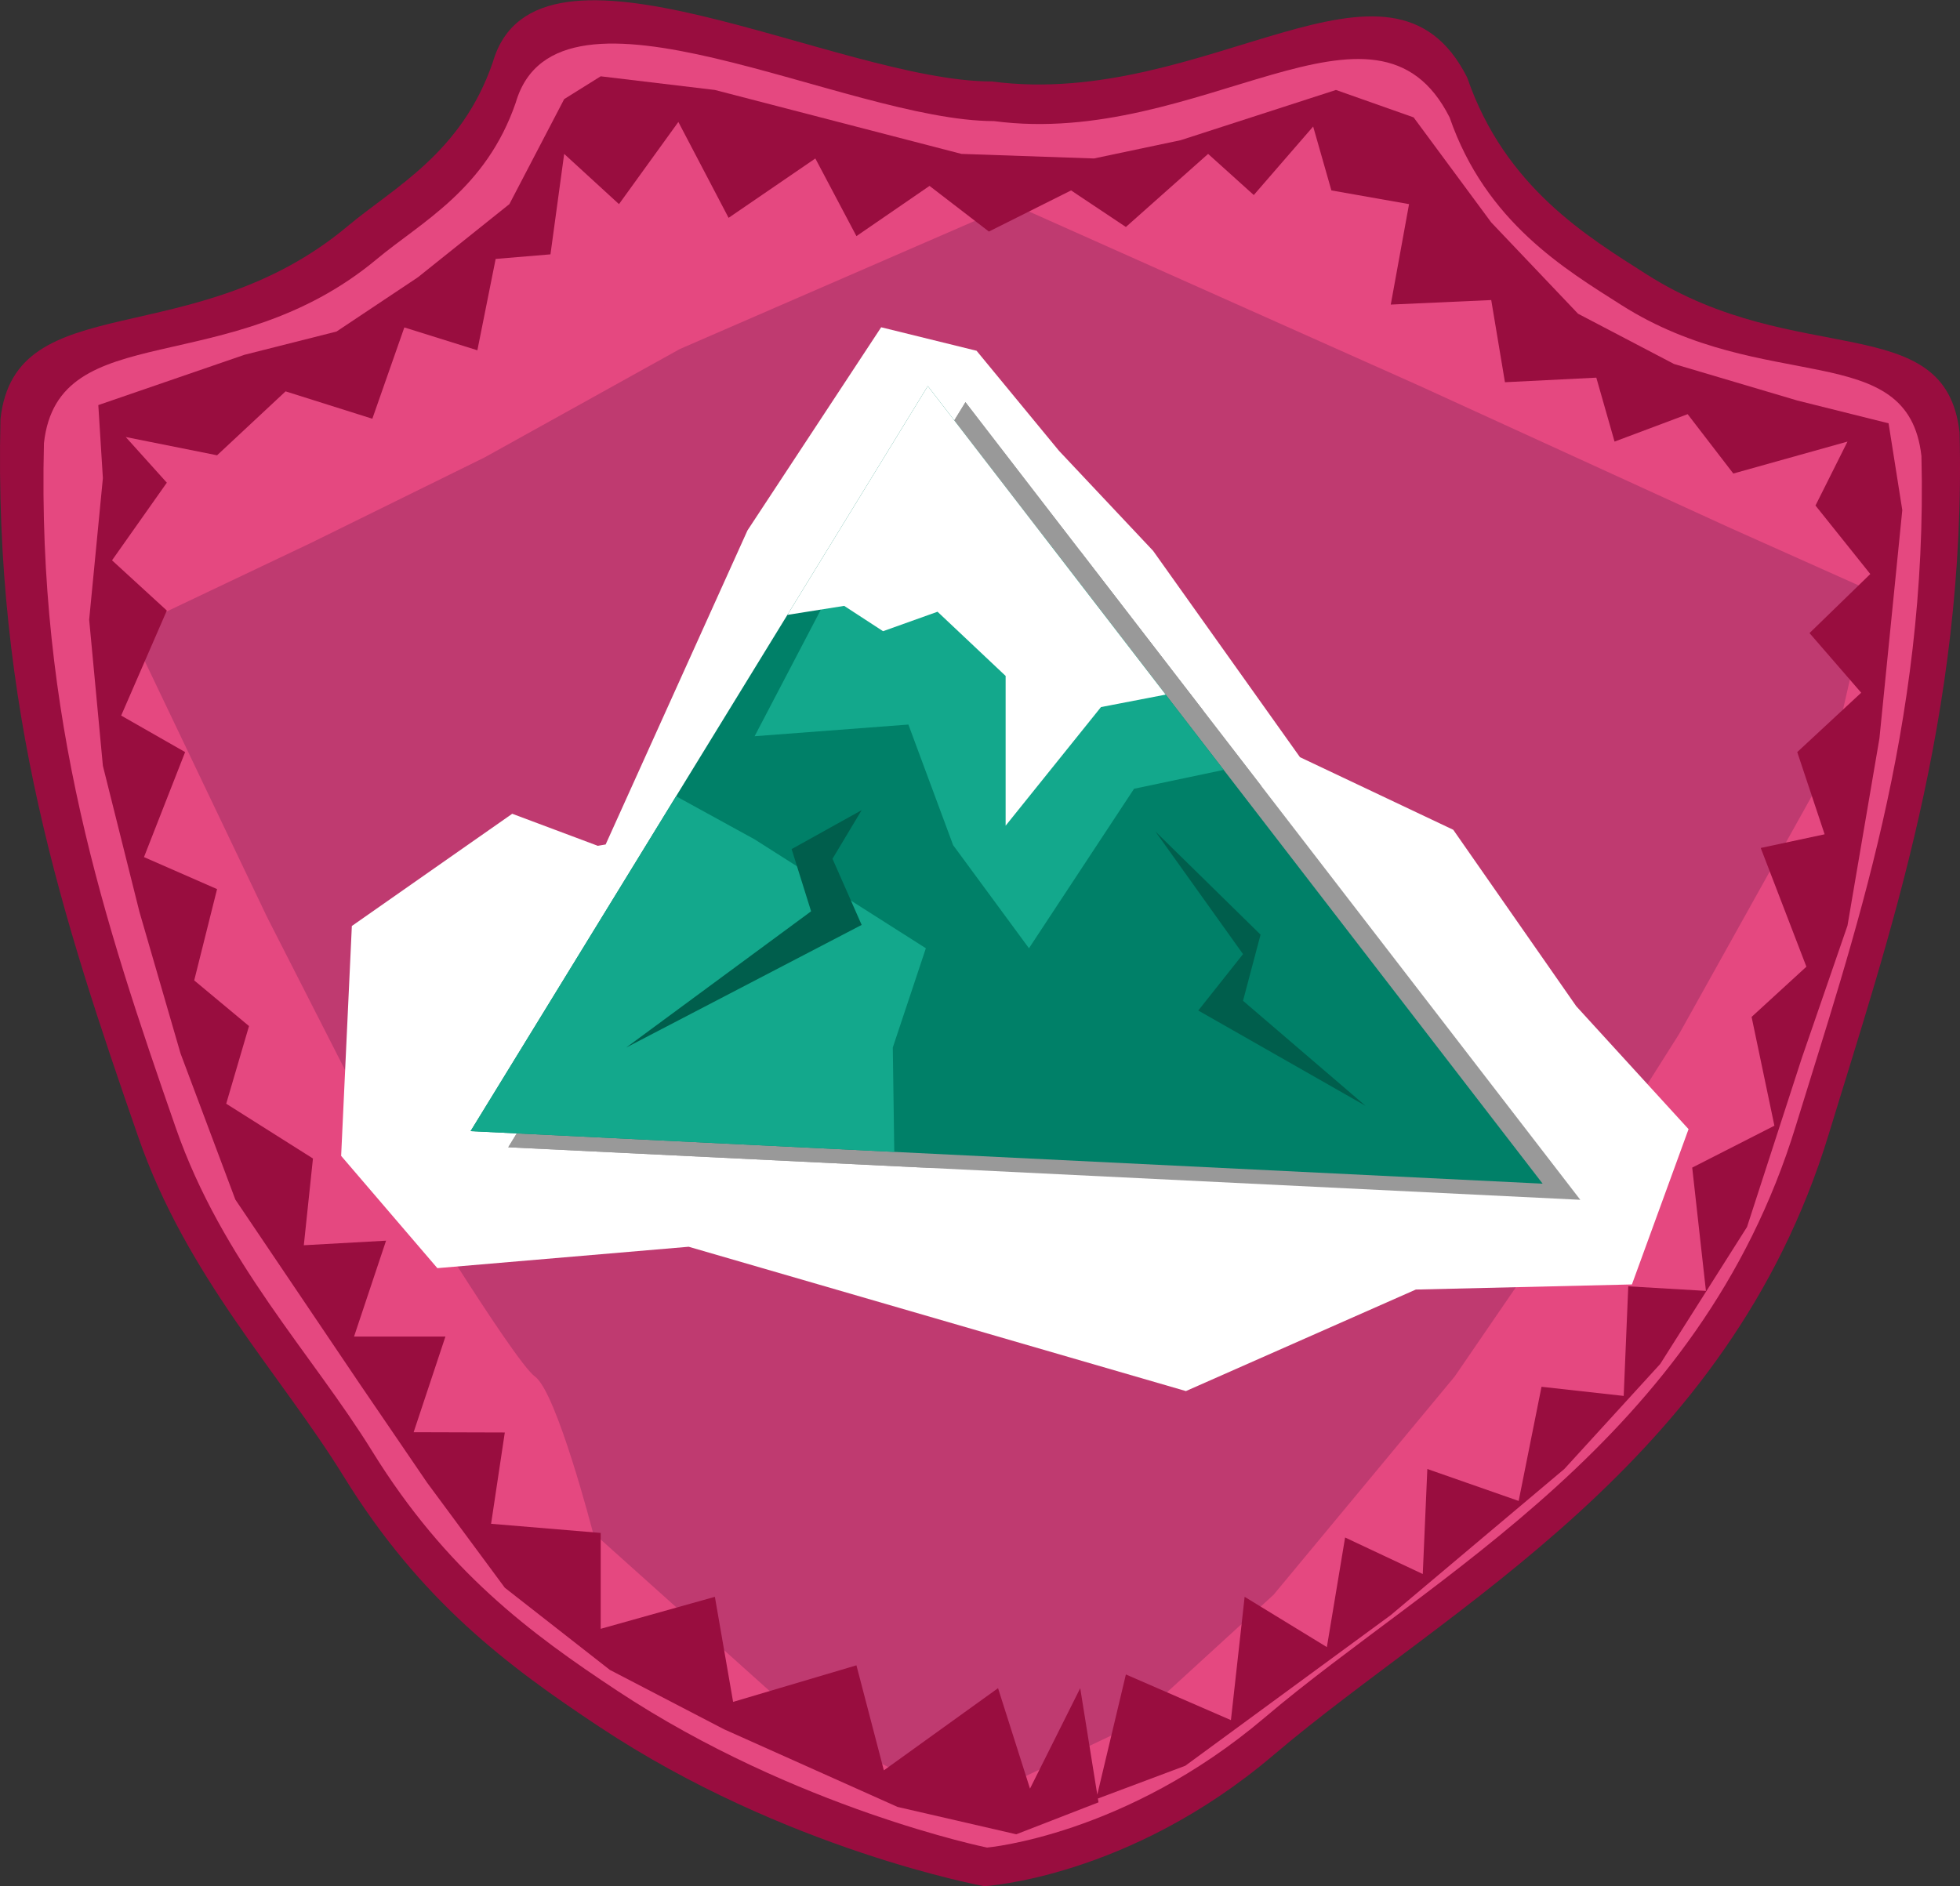
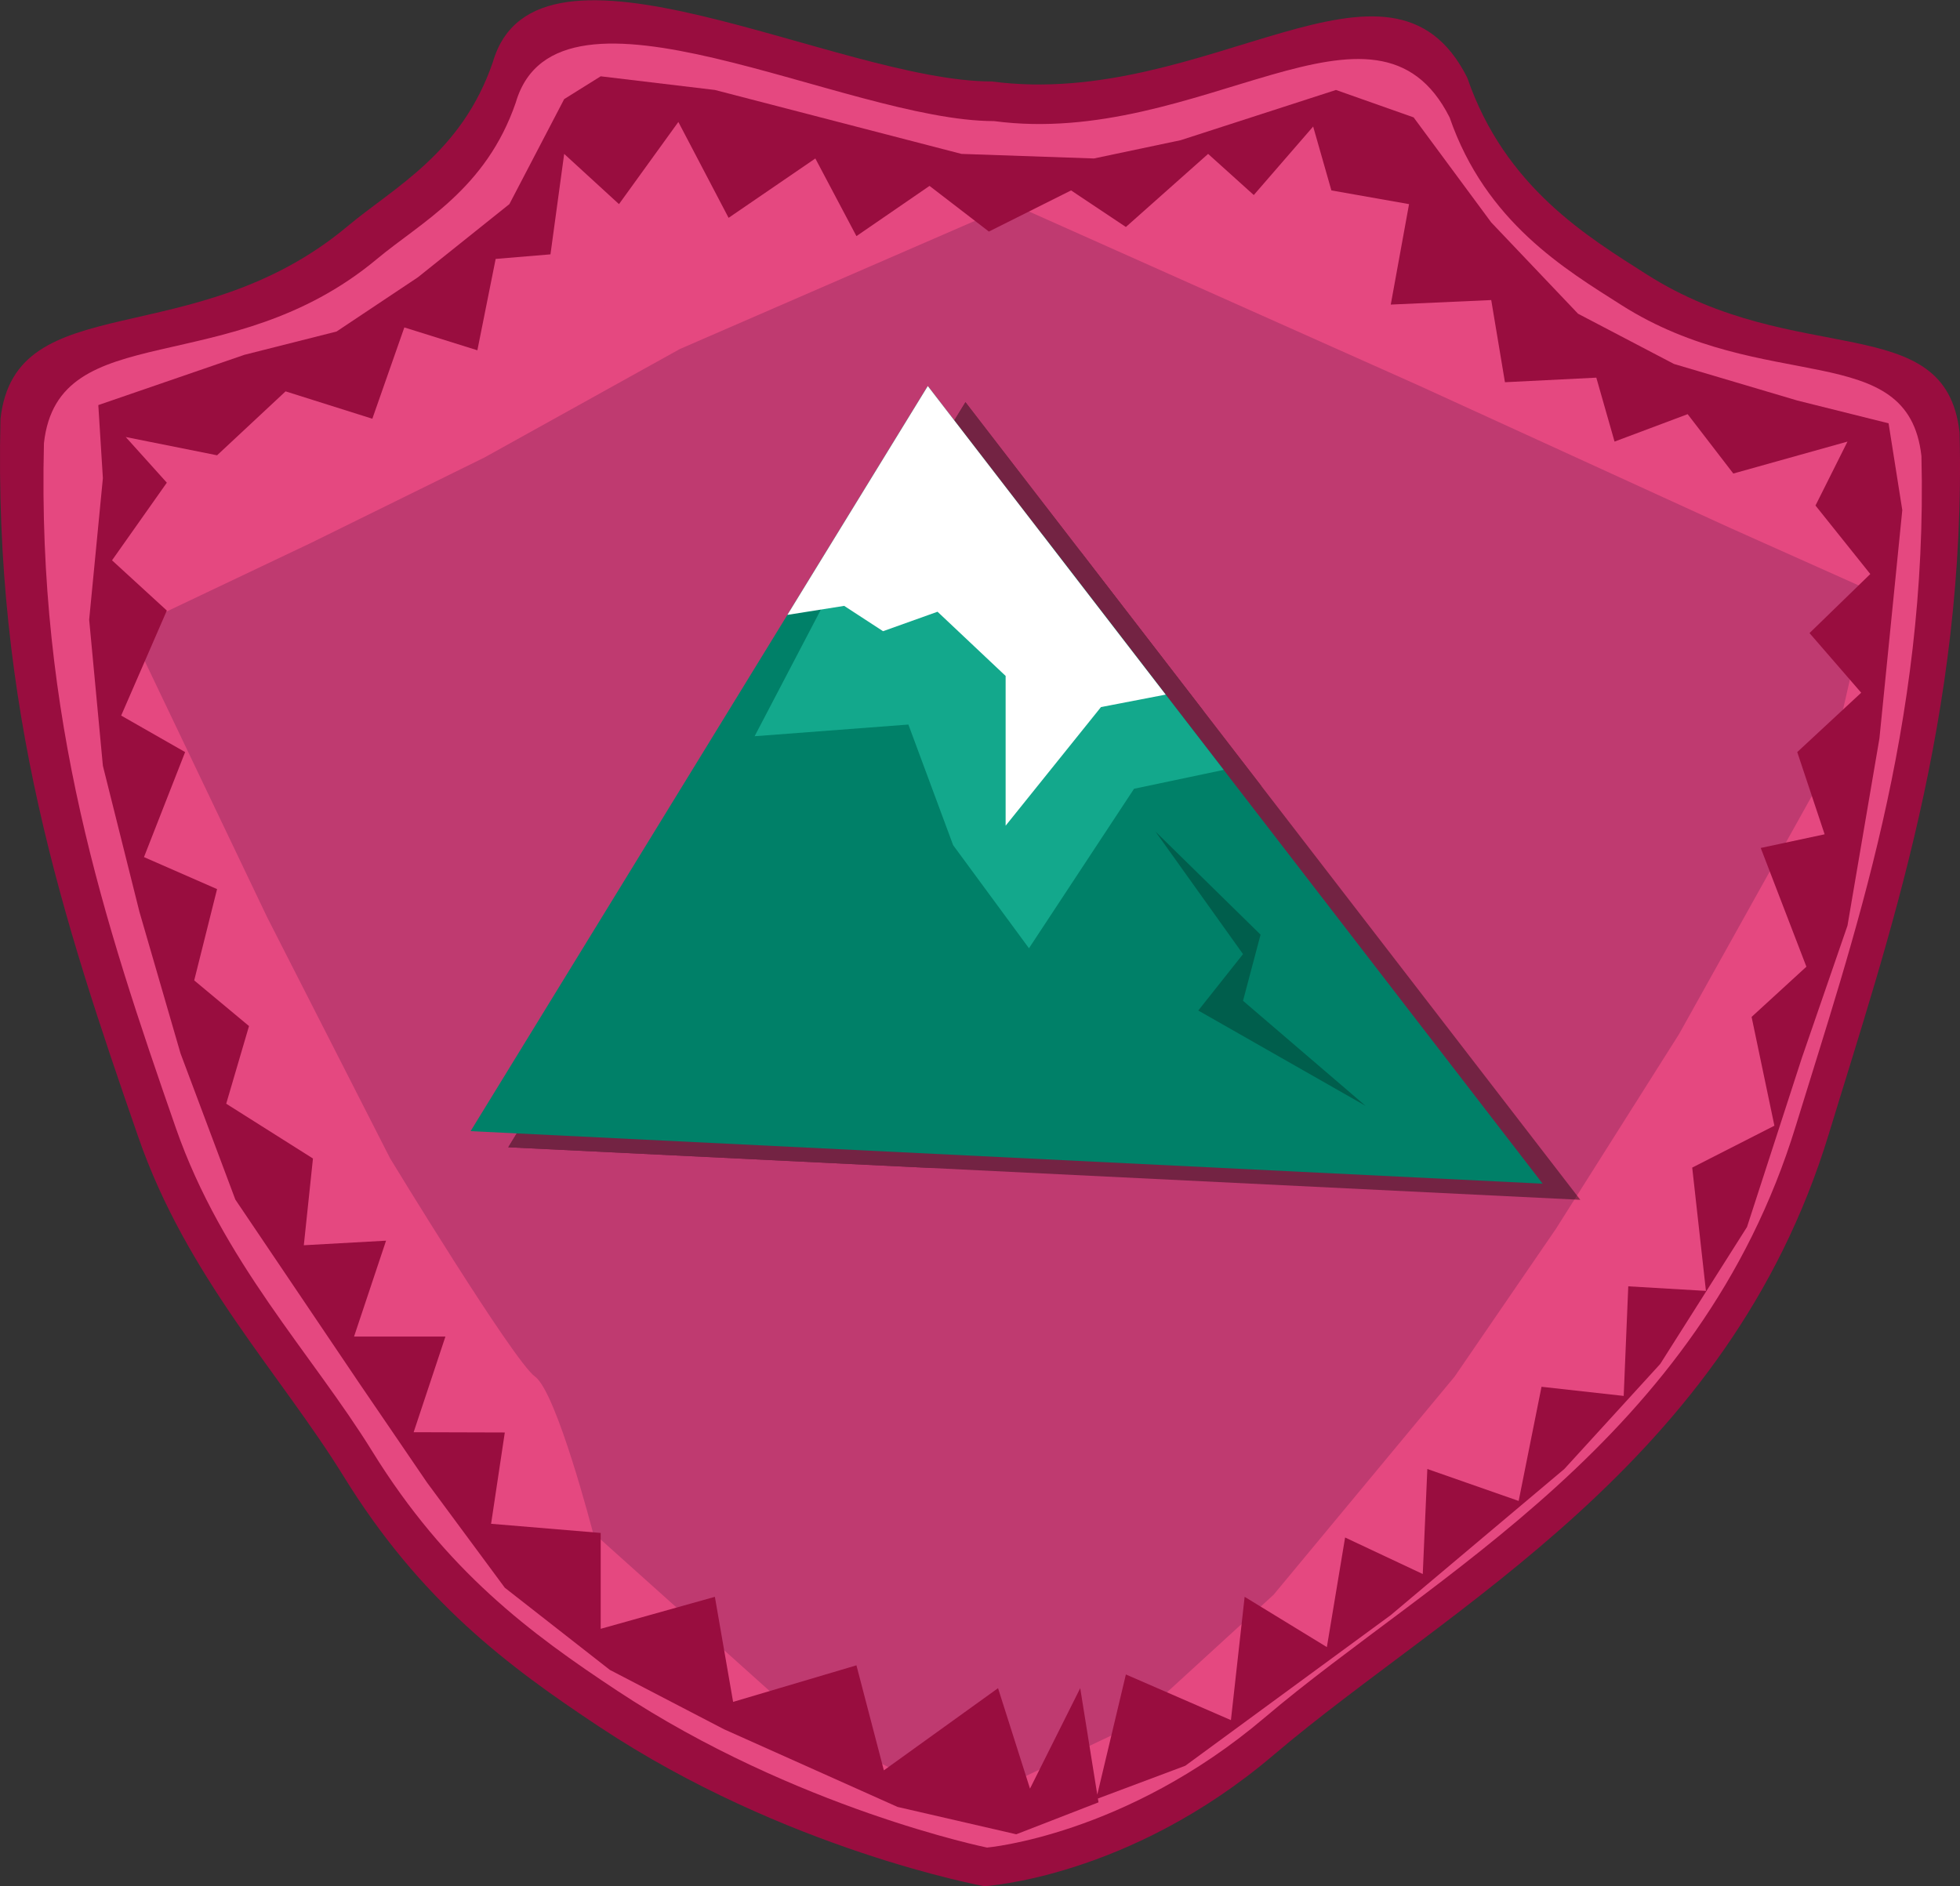
<svg xmlns="http://www.w3.org/2000/svg" viewBox="0 0 364.43 350.78">
  <rect x="0" y="0" width="364.43" height="350.78" fill="#333333" stroke="none" />
  <defs>
    <style>.cls-1{fill:none;}.cls-2{isolation:isolate;}.cls-3{fill:#990d3f;}.cls-4{fill:#e54880;}.cls-5{fill:#bf3a70;}.cls-6{fill:#fff;}.cls-7{opacity:0.4;mix-blend-mode:multiply;}.cls-8{clip-path:url(#clip-path);}.cls-9{fill:#008068;}.cls-10{clip-path:url(#clip-path-2);}.cls-11{fill:#13a88c;}.cls-12{fill:#005e4c;}</style>
    <clipPath id="clip-path">
      <polygon class="cls-1" points="94.5 213.35 179.51 74.79 293.83 223.12 94.5 213.35" />
    </clipPath>
    <clipPath id="clip-path-2">
      <polygon class="cls-1" points="87.5 210.35 172.51 71.79 286.83 220.12 87.5 210.35" />
    </clipPath>
  </defs>
  <g class="cls-2">
    <g id="Layer_2" data-name="Layer 2">
      <g id="Flag_Imagery" data-name="Flag Imagery">
        <path class="cls-3" d="M364.35,80.43C361.77,57.29,334,68.77,306.13,51c-10.79-6.89-26.3-16.12-33.32-36.56-14.31-28.45-48.35,6-88.39.71v0c-28.72,0-84.71-31.43-92.78-3.61C85.85,28.45,73.32,34.8,64.71,42,36,66.09,2.86,53,.09,77.91c-1.32,54,11.67,93.33,25.61,133.5,9,26,26.36,44,38.11,63,14.36,23.34,30.63,35.44,47.57,46.67C146,344.06,183,350.76,183,350.76v0s26.9-1.47,53.88-24.46C269.34,298.69,321.31,272.19,340,211,351,174.83,365.65,133,364.35,80.43Z" />
        <path class="cls-4" d="M357.26,84.81c-2.48-22.07-29.12-11.12-55.8-28.09-10.34-6.58-25.2-15.39-31.93-34.89-13.71-27.14-46.34,5.78-84.71.69v0c-27.53,0-81.18-30-88.92-3.45C90.35,35.22,78.34,41.28,70.09,48.16c-27.55,23-59.28,10.52-61.92,34.25-1.28,51.49,11.18,89,24.53,127.37,8.65,24.8,25.27,41.92,36.53,60.14,13.77,22.26,29.36,33.81,45.59,44.53,33.14,21.89,68.7,29.13,68.7,29.13v0s25.75-2.22,51.6-24.15C266.2,293,316,267.76,333.89,209.4,344.47,174.88,358.51,135,357.26,84.81Z" />
        <polygon class="cls-4" points="22.65 147.88 42.09 129.73 66.33 101.46 91.91 87.99 108.07 62.41 136.34 26.06 118.22 19.99 104.9 28.62 94.67 44.9 69.76 62.4 38.06 69.14 18.28 75.33 20.83 104.2 22.53 133.07 19.13 142.41 22.65 147.88" />
        <polygon class="cls-4" points="171.38 328.95 139.97 293.05 116.63 275.1 93.3 249.08 65.48 222.15 48.42 215.87 52.02 237.41 72.66 261.64 85.22 278.69 97.79 292.15 115.74 306.51 139.97 319.98 164.34 329.22 171.38 328.95" />
-         <path class="cls-4" d="M246.77,27.4,249.46,57l23.33,20.64,12.57,10.77s17.05,6.28,20.64,9S324,108.17,324,108.17l3.59,12.57,19.74,4.49,1.8-21.54-2.83-20.88-20.51-6s-17.05-6.28-20.64-6.28S293.44,66,293.44,66l-16.5-16.83-9.53-11Z" />
+         <path class="cls-4" d="M246.77,27.4,249.46,57l23.33,20.64,12.57,10.77S324,108.17,324,108.17l3.59,12.57,19.74,4.49,1.8-21.54-2.83-20.88-20.51-6s-17.05-6.28-20.64-6.28S293.44,66,293.44,66l-16.5-16.83-9.53-11Z" />
        <path class="cls-5" d="M24.08,117,57.74,101,90.05,85.09,126.4,64.91,188.34,38l75.39,33.66,57.89,26.48,26.13,11.69-7.28,31.76-28.27,50.7-22.89,36.21L270.46,256,236.8,296.57,209.88,321.2l-24.31,11.53-9.35,1.5-25.58-13L110.25,285s-6.73-26.08-10.77-29-26.93-40.56-26.93-40.56L49.66,170.55Z" />
        <polygon class="cls-3" points="203.82 334.58 209.34 311.39 228.87 319.88 231.42 296.95 246.71 306.3 250.1 285.92 264.54 292.71 265.39 273.18 282.37 279.12 286.62 257.89 301.9 259.59 302.75 239.21 317.19 240.06 314.64 217.13 329.92 209.34 325.68 189.11 335.87 179.77 327.38 157.69 339.26 155.15 334.17 139.86 346.06 128.82 336.45 117.73 347.75 106.75 337.56 94.01 343.51 82.12 322.28 88.06 313.79 77.02 300.2 82.12 296.81 70.23 279.82 71.08 277.27 55.8 258.59 56.64 261.99 37.96 247.55 35.41 244.16 23.53 233.12 36.27 224.63 28.62 209.34 42.21 199.15 35.41 183.87 43.06 172.83 34.57 159.24 43.91 151.6 29.47 135.47 40.51 126.13 22.68 115.09 37.96 104.9 28.62 102.35 47.3 92.16 48.15 88.76 65.14 75.18 60.89 69.23 77.87 53.1 72.78 40.36 84.67 23.38 81.27 31.02 89.76 20.83 104.2 31.02 113.54 22.53 133.07 34.42 139.86 26.77 159.39 40.36 165.34 36.11 182.32 46.3 190.81 42.06 205.25 58.19 215.44 56.49 231.57 71.78 230.72 65.83 248.55 82.82 248.55 76.91 266.34 93.86 266.39 91.31 283.37 111.69 285.07 111.69 302.9 132.92 296.95 136.31 316.49 159.24 309.69 164.34 329.22 185.57 313.94 191.51 332.62 200.85 313.94 204.25 335.17 188.96 341.11 166.88 336.02 134.62 321.58 113.39 310.54 93.86 295.26 79.42 275.73 66.68 257.05 43.76 223.08 33.57 195.91 25.93 169.58 19.13 142.41 16.58 115.24 19.13 88.92 18.28 75.33 45.45 65.98 62.58 61.65 77.72 51.55 94.71 37.96 104.9 18.43 111.69 14.19 132.92 16.73 178.77 28.62 203.4 29.47 219.53 26.07 248.4 16.73 262.84 21.83 277.27 41.36 293.41 58.34 311.24 67.68 334.17 74.48 351.15 78.72 353.7 94.86 349.45 137.31 343.51 172.13 335.02 196.75 324.83 228.17 308.69 253.65 290.86 273.18 258.59 300.35 220.38 328.37 203.82 334.58" />
-         <polygon class="cls-6" points="293.08 187.12 270.21 154.31 241.71 140.81 214.4 102.43 196.9 83.83 181.58 65.23 163.84 60.86 138.98 98.64 112.61 157.04 111.15 157.29 95.24 151.33 65.42 172.2 63.43 214.95 81.32 235.83 128.05 231.85 220.5 258.69 263.25 239.81 303.43 238.86 313.96 209.98 293.08 187.12" />
        <g class="cls-7">
          <polygon points="94.5 213.35 179.51 74.79 293.83 223.12 94.5 213.35" />
          <g class="cls-8">
            <polygon points="128.87 148.96 147.31 159.09 179.15 179.34 173 197.8 173.36 223.12 169.75 237.95 94.5 236.87 73.15 179.34 120.18 159.09 128.87 148.96" />
-             <polygon points="167.21 153.66 154.19 160.9 157.81 172.47 123.44 197.8 167.21 175 161.79 162.7 167.21 153.66" />
            <polygon points="221.84 157.64 238.12 180.43 229.8 190.92 260.91 208.65 238.12 189.11 241.38 176.81 221.84 157.64" />
            <polygon points="163.96 108.08 147.31 139.91 175.9 137.74 184.22 160.17 198.32 179.34 217.86 149.68 245.36 143.89 221.12 108.08 185.3 98.31 163.96 108.08" />
            <polygon points="144.42 83.48 134.29 120.38 163.96 115.67 171.19 120.38 181.32 116.76 193.98 128.7 193.98 156.55 211.71 134.49 241.74 128.7 245.36 91.8 222.93 48.02 168.3 40.06 144.42 83.48" />
          </g>
        </g>
        <polygon class="cls-9" points="87.5 210.35 172.51 71.79 286.83 220.12 87.5 210.35" />
        <g class="cls-10">
-           <polygon class="cls-11" points="121.86 145.96 140.31 156.09 172.15 176.34 166 194.8 166.36 220.12 162.75 234.95 87.5 233.87 66.15 176.34 113.18 156.09 121.86 145.96" />
-           <polygon class="cls-12" points="160.21 150.66 147.19 157.9 150.81 169.47 116.44 194.8 160.21 172 154.79 159.7 160.21 150.66" />
          <polygon class="cls-12" points="214.84 154.64 231.12 177.43 222.8 187.92 253.91 205.65 231.12 186.11 234.38 173.81 214.84 154.64" />
          <polygon class="cls-11" points="156.96 105.08 140.31 136.91 168.9 134.74 177.22 157.17 191.32 176.34 210.86 146.68 238.36 140.89 214.12 105.08 178.3 95.31 156.96 105.08" />
          <polygon class="cls-6" points="137.42 80.48 127.29 117.38 156.96 112.67 164.19 117.38 174.32 113.76 186.98 125.7 186.98 153.55 204.71 131.49 234.74 125.7 238.36 88.8 215.93 45.02 161.3 37.06 137.42 80.48" />
        </g>
      </g>
    </g>
  </g>
</svg>